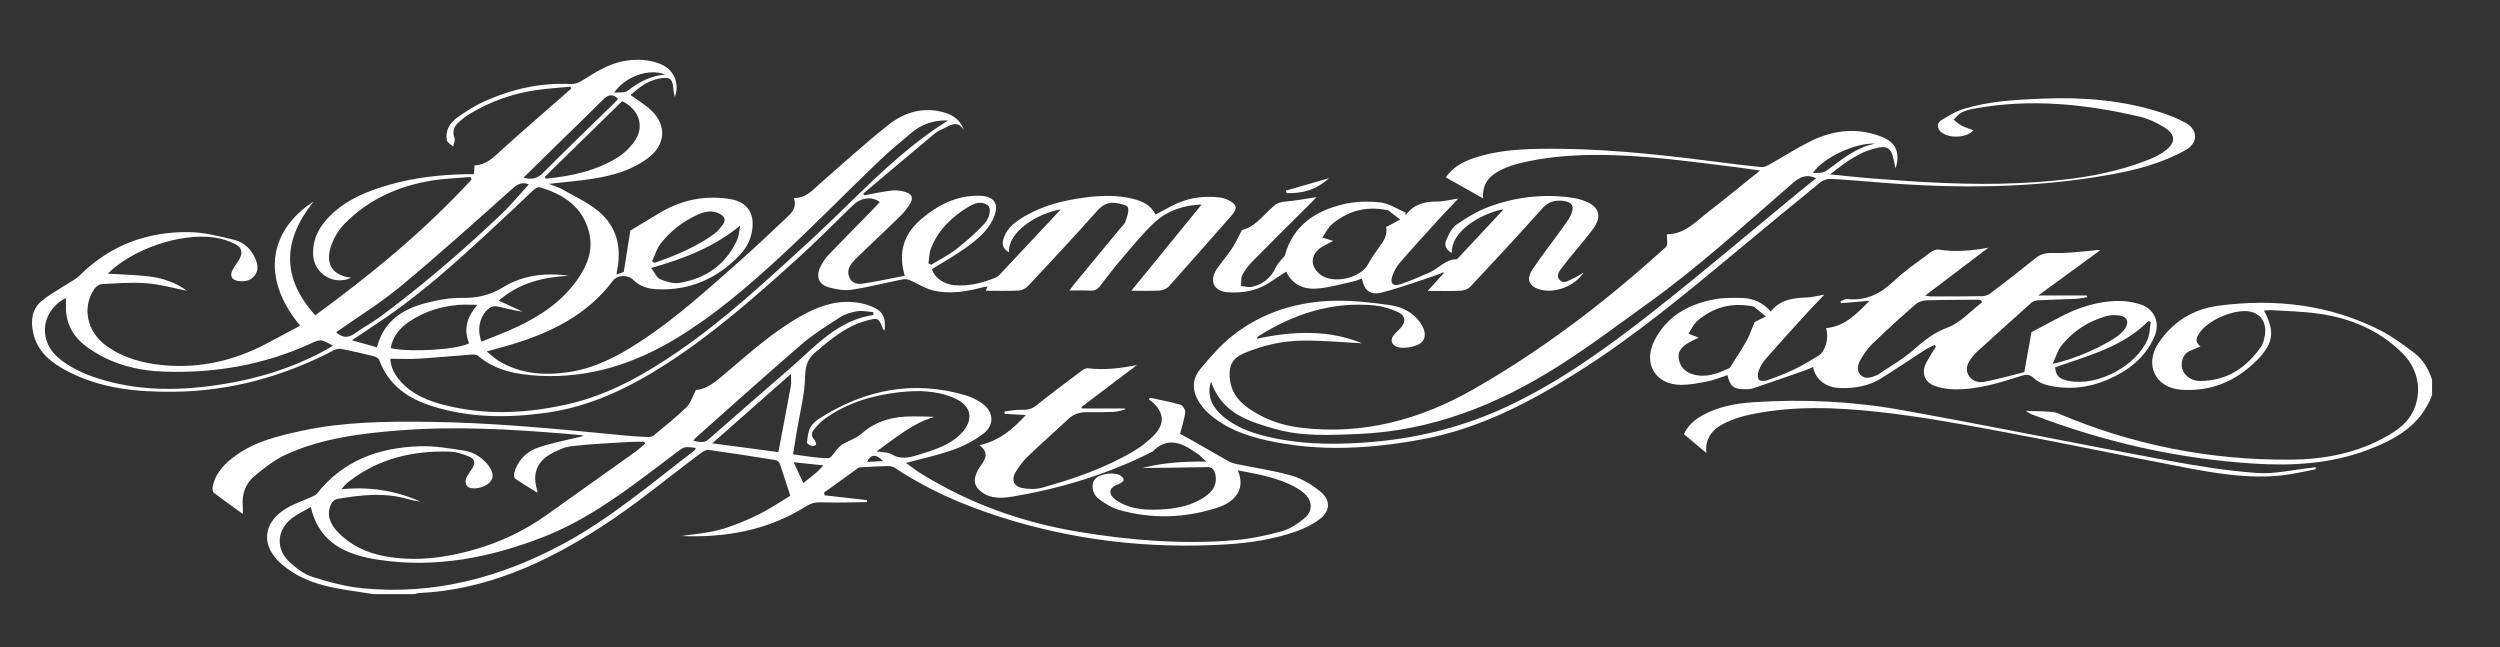
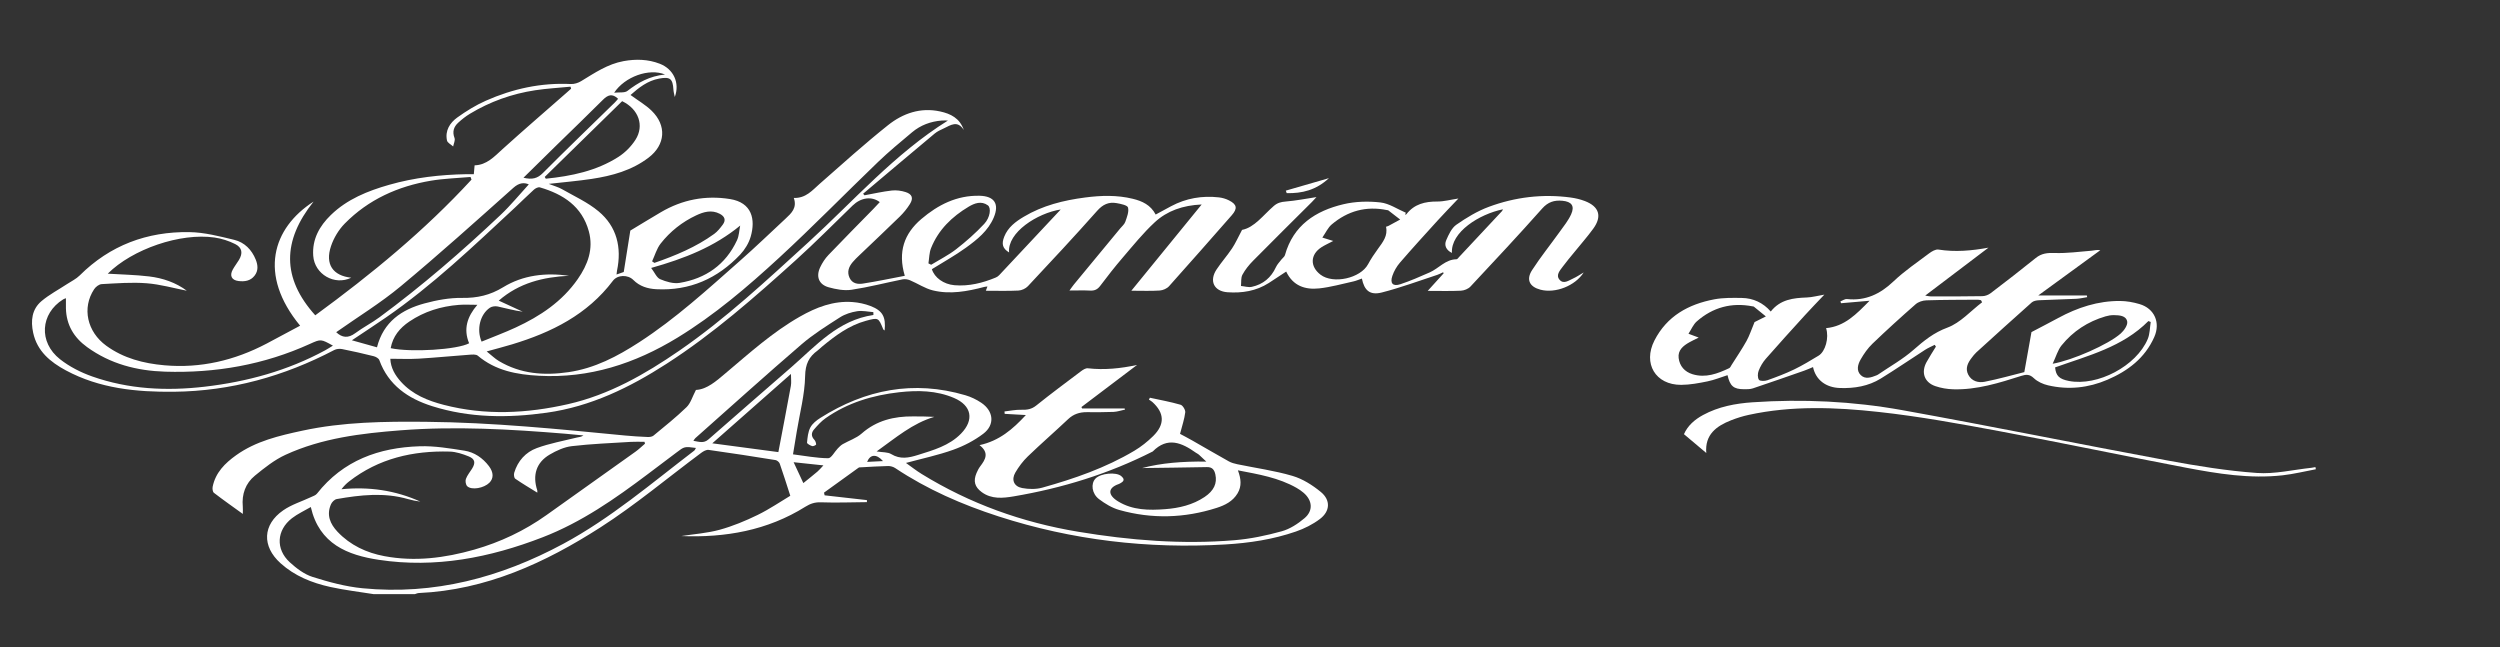
<svg xmlns="http://www.w3.org/2000/svg" width="251" height="65" viewBox="0 0 251 65" fill="none">
  <rect x="0" y="0" width="251" height="65" fill="#333333" stroke="none" />
-   <path d="M242.405 35.44C241.312 34.624 240.206 33.788 238.997 33.173C233.86 30.558 228.372 29.953 222.73 30.693C220.193 31.026 218.095 32.328 216.679 34.499C215.288 36.633 216.416 38.931 218.948 39.124C221.918 39.35 224.462 38.304 226.561 36.202C228.267 34.492 228.44 33.286 227.303 31.184C227.553 31.166 227.78 31.122 228.004 31.136C229.58 31.239 231.168 31.265 232.729 31.483C235.96 31.934 238.878 33.135 241.225 35.483C242.849 37.106 243.23 39.454 242.214 41.415C241.661 42.484 240.713 43.176 239.71 43.755C236.683 45.501 233.348 46.128 229.914 46.15C221.834 46.202 214.056 44.668 206.61 41.495C206.262 41.347 205.844 41.343 205.456 41.316C204.931 41.279 204.403 41.287 203.876 41.271C203.717 41.266 203.558 41.245 203.399 41.232C203.625 41.445 203.858 41.551 204.096 41.643C211.266 44.392 218.681 46.069 226.341 46.55C230.175 46.791 234.013 46.558 237.655 45.194C240.456 44.145 243.036 42.728 244.179 39.67C244.179 39.151 244.179 38.631 244.179 38.111C243.821 37.065 243.293 36.103 242.405 35.44ZM227.253 34.266C227.197 34.445 227.132 34.631 227.027 34.783C225.543 36.926 223.574 38.245 220.894 38.251C219.81 38.254 218.975 37.425 219.043 36.522C219.092 35.885 219.375 35.401 220.007 35.166C220.269 35.069 220.523 34.951 220.934 34.778C220.339 34.339 220.514 33.945 220.762 33.529C221.582 32.154 224.424 30.933 225.981 31.298C227.221 31.588 227.726 32.759 227.253 34.266Z" fill="white" />
  <path d="M176.142 32.346C176.041 32.388 176.087 32.372 176.142 32.346V32.346Z" fill="white" />
  <path d="M122.146 27.048C121.38 28.201 121.876 29.246 123.242 29.342C124.705 29.445 126.117 29.224 127.384 28.415C127.955 28.05 128.517 27.671 129.134 27.265C129.818 28.716 131.053 29.106 132.448 28.955C133.609 28.829 134.748 28.505 135.894 28.252C136.178 28.189 136.448 28.065 136.733 27.966C136.975 29.167 137.546 29.668 138.732 29.366C140.619 28.886 142.454 28.2 144.309 27.594C144.509 27.529 144.696 27.422 144.889 27.334C144.906 27.37 144.924 27.405 144.941 27.441C144.432 28.002 143.924 28.563 143.341 29.205C144.558 29.205 145.621 29.238 146.679 29.186C147.008 29.169 147.414 29.005 147.635 28.769C150.055 26.183 152.474 23.595 154.825 20.947C155.422 20.274 156.045 20.082 156.866 20.157C157.784 20.24 158.124 20.673 157.742 21.516C157.456 22.148 157.001 22.708 156.591 23.279C155.671 24.563 154.676 25.798 153.819 27.122C153.201 28.077 153.571 28.799 154.662 29.085C156.157 29.478 158.152 28.699 159.002 27.354C158.62 27.576 158.294 27.805 157.938 27.963C157.503 28.156 156.989 28.564 156.58 28.087C156.178 27.618 156.616 27.16 156.901 26.77C157.263 26.276 157.665 25.81 158.051 25.333C158.69 24.544 159.364 23.781 159.961 22.962C160.864 21.724 160.564 20.743 159.135 20.191C158.677 20.014 158.185 19.897 157.697 19.831C154.882 19.452 152.124 19.784 149.479 20.765C148.326 21.192 147.236 21.854 146.221 22.56C145.746 22.891 145.447 23.548 145.201 24.114C144.972 24.64 145.197 25.111 145.773 25.394C145.648 23.303 148.514 21.501 150.895 21.013C150.861 21.08 150.842 21.151 150.798 21.198C149.365 22.735 147.929 24.269 146.493 25.803C146.413 25.889 146.32 26.029 146.232 26.03C145.121 26.044 144.454 26.946 143.543 27.349C142.574 27.777 141.599 28.204 140.596 28.536C139.847 28.784 139.535 28.449 139.792 27.699C139.955 27.221 140.227 26.748 140.558 26.365C141.792 24.936 143.064 23.541 144.335 22.143C144.98 21.434 145.651 20.748 146.425 19.93C145.604 20.055 144.957 20.236 144.311 20.233C143.076 20.227 141.99 20.483 141.199 21.513C141.177 21.542 141.113 21.54 141.069 21.552C141.095 21.488 141.121 21.423 141.147 21.359C140.298 20.997 139.474 20.424 138.595 20.325C137.375 20.187 136.071 20.222 134.879 20.505C132.077 21.17 129.842 22.618 129.009 25.615C128.963 25.777 128.776 25.898 128.664 26.045C128.471 26.299 128.234 26.536 128.104 26.821C127.615 27.885 126.806 28.555 125.678 28.799C125.339 28.872 124.957 28.746 124.594 28.712C124.635 28.331 124.572 27.895 124.74 27.583C125.014 27.072 125.396 26.599 125.807 26.183C127.764 24.201 129.746 22.244 131.718 20.277C131.882 20.113 132.035 19.938 132.174 19.788C131.11 19.949 130.099 20.152 129.077 20.234C128.606 20.272 128.253 20.364 127.885 20.683C126.813 21.613 125.946 22.84 124.702 23.081C124.304 23.828 124.047 24.415 123.698 24.94C123.214 25.665 122.629 26.323 122.146 27.048ZM132.67 24.826C133 24.612 133.364 24.452 133.857 24.192C133.455 24.067 133.213 23.991 132.763 23.852C133.106 23.36 133.326 22.854 133.703 22.535C135.31 21.177 137.165 20.663 139.251 21.093C139.297 21.102 139.354 21.097 139.388 21.123C139.787 21.427 140.182 21.735 140.577 22.042C140.191 22.253 139.805 22.464 139.417 22.672C139.358 22.704 139.29 22.719 139.155 22.767C139.362 23.667 138.834 24.312 138.346 24.985C137.987 25.48 137.641 25.992 137.353 26.53C136.597 27.94 133.852 28.554 132.576 27.575C131.508 26.757 131.543 25.555 132.67 24.826Z" fill="white" />
  <path d="M232.058 46.968C230.233 47.161 228.388 47.614 226.585 47.485C223.583 47.27 220.588 46.784 217.623 46.234C208.737 44.586 199.879 42.781 190.985 41.178C186.025 40.285 180.994 40.045 175.955 40.39C174.231 40.508 172.533 40.827 170.985 41.668C170.141 42.126 169.446 42.733 169.069 43.591C169.837 44.238 170.562 44.849 171.311 45.48C171.153 43.634 172.322 42.775 173.815 42.191C174.384 41.969 174.975 41.783 175.572 41.654C179.898 40.712 184.278 40.884 188.615 41.359C192.692 41.805 196.742 42.546 200.778 43.297C207.019 44.458 213.232 45.766 219.468 46.955C222.669 47.565 225.896 48.087 229.175 47.721C230.295 47.596 231.398 47.32 232.51 47.114C232.496 47.041 232.483 46.969 232.47 46.897C232.332 46.921 232.196 46.953 232.058 46.968Z" fill="white" />
  <path d="M133.426 17.886C131.87 18.336 130.483 18.738 129.096 19.139C129.126 19.223 129.155 19.307 129.184 19.391C130.727 19.429 132.138 19.088 133.426 17.886Z" fill="white" />
  <path d="M123.389 20.117C123.08 19.96 122.725 19.856 122.38 19.817C120.695 19.628 119.087 19.899 117.581 20.702C117.067 20.976 116.556 21.256 116.03 21.541C115.522 20.571 114.672 20.187 113.732 19.958C112.147 19.571 110.547 19.62 108.945 19.829C106.774 20.111 104.674 20.633 102.775 21.769C101.96 22.256 101.198 22.825 100.828 23.755C100.526 24.514 100.668 24.952 101.313 25.346C101.121 23.345 104.139 21.399 106.496 21.032C104.414 23.257 102.367 25.445 100.316 27.63C100.223 27.73 100.097 27.814 99.97 27.866C98.646 28.414 97.28 28.757 95.833 28.636C94.732 28.544 93.817 27.867 93.56 27.027C94.712 26.308 95.892 25.657 96.976 24.872C98.1 24.058 99.208 23.178 99.774 21.837C100.353 20.464 99.833 19.686 98.342 19.654C96.062 19.604 94.173 20.565 92.497 21.994C90.786 23.454 90.124 25.279 90.841 27.691C89.429 27.959 88.033 28.257 86.625 28.474C86.121 28.551 85.565 28.476 85.296 27.894C85.02 27.299 85.218 26.785 85.603 26.325C85.815 26.072 86.056 25.843 86.295 25.615C87.643 24.325 89.005 23.049 90.338 21.744C90.722 21.368 91.072 20.938 91.357 20.483C91.725 19.895 91.585 19.494 90.922 19.283C90.484 19.144 89.987 19.076 89.533 19.128C88.614 19.233 87.706 19.442 86.794 19.608C86.748 19.555 86.703 19.503 86.657 19.451C89.053 17.433 91.444 15.409 93.85 13.402C94.116 13.18 94.454 13.035 94.773 12.884C95.445 12.567 96.135 12.043 96.767 13.053C96.359 11.859 95.442 11.421 94.397 11.191C92.424 10.757 90.65 11.379 89.157 12.568C86.798 14.448 84.552 16.471 82.286 18.465C81.541 19.121 80.905 19.912 79.698 19.874C80.049 20.867 79.457 21.405 78.881 21.942C77.361 23.358 75.862 24.8 74.305 26.174C71.049 29.048 67.843 31.985 64.178 34.359C61.981 35.782 59.714 36.98 57.069 37.365C54.609 37.723 52.264 37.545 50.09 36.248C49.685 36.007 49.341 35.663 48.864 35.283C49.835 35.014 50.629 34.81 51.413 34.573C55.37 33.374 58.964 31.599 61.535 28.192C62 27.576 63.038 27.558 63.587 28.109C64.227 28.751 65.031 28.992 65.898 29.037C69.249 29.209 72.04 27.967 74.314 25.561C74.785 25.063 75.183 24.405 75.372 23.75C75.865 22.037 75.512 20.338 73.29 19.984C70.814 19.59 68.5 20.043 66.345 21.31C65.355 21.892 64.376 22.493 63.284 23.15C63.088 24.387 62.865 25.789 62.624 27.308C62.502 27.351 62.233 27.445 61.899 27.561C61.924 27.361 61.928 27.269 61.947 27.18C62.435 24.847 61.936 22.753 60.094 21.216C59.009 20.31 57.669 19.705 56.426 18.994C56.058 18.784 55.631 18.673 55.092 18.461C56.649 18.285 58.037 18.17 59.411 17.961C61.457 17.651 63.433 17.111 65.119 15.826C66.812 14.537 66.958 12.603 65.414 11.108C64.814 10.526 64.067 10.097 63.305 9.538C64.143 8.798 65.019 8.103 66.183 7.889C67.28 7.687 67.543 7.895 67.612 9C67.628 9.248 67.702 9.493 67.749 9.739C68.278 8.31 67.615 6.928 66.235 6.397C65.059 5.944 63.847 5.913 62.611 6.136C61.007 6.427 59.701 7.324 58.349 8.145C58.051 8.327 57.654 8.454 57.311 8.437C54.322 8.29 51.482 8.912 48.772 10.114C47.767 10.56 46.809 11.152 45.914 11.795C45.169 12.331 44.667 13.115 44.878 14.107C44.928 14.339 45.282 14.507 45.496 14.704C45.55 14.419 45.722 14.089 45.634 13.858C45.395 13.229 45.553 12.736 46.002 12.322C46.363 11.988 46.758 11.678 47.179 11.423C49.203 10.199 51.397 9.417 53.73 9.062C54.905 8.883 56.096 8.819 57.28 8.703C57.301 8.77 57.321 8.837 57.341 8.903C57.175 9.05 57.01 9.197 56.844 9.343C54.716 11.212 52.569 13.061 50.468 14.96C49.626 15.722 48.867 16.569 47.65 16.599C47.62 16.931 47.598 17.181 47.571 17.487C47.295 17.487 47.062 17.483 46.83 17.488C44.2 17.535 41.601 17.831 39.066 18.556C36.915 19.172 34.857 19.994 33.217 21.588C32.075 22.698 31.333 24.016 31.447 25.672C31.575 27.541 33.597 28.699 35.264 27.882C33.421 27.684 32.62 26.532 33.233 24.712C33.509 23.892 34.004 23.067 34.609 22.45C36.989 20.031 39.959 18.697 43.273 18.141C44.58 17.922 45.919 17.887 47.243 17.768C47.275 17.857 47.307 17.945 47.339 18.034C42.639 23.143 37.303 27.522 31.652 31.657C28.272 27.9 28.349 24.171 31.482 20.239C27.352 22.894 25.904 27.569 30.132 32.7C28.999 33.306 27.883 33.913 26.757 34.503C23.546 36.187 20.144 36.995 16.51 36.675C14.411 36.489 12.411 35.975 10.675 34.715C8.737 33.308 8.215 30.912 9.45 29.038C9.608 28.797 9.944 28.539 10.21 28.525C11.714 28.445 13.231 28.323 14.727 28.439C16.093 28.544 17.437 28.932 18.755 29.188C17.664 28.375 16.355 27.918 14.969 27.753C13.591 27.588 12.195 27.564 10.818 27.478C13.281 25.015 18.112 23.35 21.541 23.848C22.25 23.951 22.97 24.182 23.611 24.503C24.321 24.859 24.398 25.43 23.985 26.108C23.788 26.43 23.554 26.73 23.372 27.059C23.029 27.679 23.254 28.133 23.954 28.216C24.562 28.289 25.146 28.207 25.556 27.682C25.95 27.179 25.898 26.622 25.678 26.071C25.275 25.066 24.544 24.328 23.516 24.08C22.034 23.722 20.516 23.327 19.008 23.304C14.776 23.24 11.049 24.619 8.001 27.655C7.648 28.007 7.168 28.234 6.743 28.514C5.883 29.08 4.956 29.568 4.173 30.226C3.193 31.049 3.07 32.205 3.33 33.41C3.732 35.267 5.063 36.352 6.61 37.185C10 39.01 13.712 39.372 17.469 39.332C23.17 39.272 28.517 37.784 33.558 35.143C33.779 35.027 34.096 34.998 34.346 35.047C35.408 35.257 36.466 35.498 37.517 35.762C37.731 35.815 38.019 35.978 38.085 36.159C39.003 38.68 40.978 40.016 43.382 40.776C47.147 41.966 51.006 41.98 54.881 41.437C59.305 40.818 63.213 38.913 66.915 36.529C71.598 33.513 75.767 29.847 79.886 26.129C81.849 24.358 83.707 22.472 85.607 20.633C86.427 19.84 87.517 19.67 88.329 20.293C88.105 20.531 87.89 20.768 87.667 20.996C86.166 22.532 84.65 24.055 83.168 25.609C82.833 25.96 82.555 26.393 82.347 26.833C81.903 27.768 82.209 28.568 83.197 28.843C83.934 29.049 84.755 29.203 85.496 29.092C87.215 28.833 88.906 28.392 90.614 28.049C90.85 28.002 91.138 28.043 91.362 28.137C92.134 28.462 92.858 28.959 93.657 29.155C95.397 29.581 97.127 29.252 98.831 28.806C98.918 28.783 99.011 28.78 99.139 28.763C99.079 28.921 99.036 29.037 98.977 29.192C100.093 29.192 101.173 29.226 102.249 29.172C102.576 29.156 102.975 28.976 103.198 28.738C105.538 26.238 107.878 23.736 110.148 21.173C110.721 20.525 111.314 20.253 112.105 20.393C112.52 20.466 113.193 20.603 113.253 20.837C113.362 21.266 113.142 21.803 112.981 22.267C112.894 22.52 112.647 22.718 112.467 22.937C110.918 24.812 109.367 26.686 107.819 28.563C107.684 28.727 107.567 28.906 107.376 29.167C108.169 29.167 108.808 29.141 109.443 29.175C109.886 29.2 110.183 29.068 110.458 28.704C111.182 27.742 111.925 26.792 112.709 25.879C113.753 24.663 114.764 23.403 115.935 22.319C117.183 21.164 118.756 20.615 120.648 20.53C118.257 23.462 115.972 26.264 113.587 29.189C114.655 29.189 115.547 29.229 116.433 29.169C116.76 29.147 117.161 28.973 117.376 28.732C119.49 26.377 121.572 23.994 123.663 21.618C124.261 20.937 124.201 20.528 123.389 20.117ZM66.328 24.456C67.281 23.239 68.488 22.285 69.892 21.625C70.642 21.272 71.443 21.035 72.268 21.468C72.761 21.727 72.908 22.097 72.563 22.558C72.312 22.894 72.042 23.241 71.708 23.483C69.88 24.808 67.818 25.658 65.704 26.394C65.626 26.342 65.548 26.291 65.47 26.239C65.75 25.64 65.932 24.964 66.328 24.456ZM74.315 22.649C74.214 23.141 74.202 23.674 73.997 24.117C72.855 26.576 70.857 27.964 68.231 28.402C67.611 28.505 66.88 28.284 66.278 28.029C65.927 27.88 65.73 27.366 65.377 26.902C68.736 25.95 71.688 24.801 74.315 22.649ZM32.631 35.18C28.863 37.222 24.802 38.327 20.574 38.822C16.735 39.271 12.921 39.091 9.246 37.792C8.108 37.39 6.972 36.811 6.028 36.068C3.853 34.358 4.054 31.483 6.337 30.06C6.411 30.014 6.498 29.99 6.618 29.94C6.618 30.314 6.611 30.637 6.619 30.959C6.659 32.616 7.411 33.881 8.738 34.844C11.08 36.542 13.73 37.227 16.582 37.316C21.64 37.474 26.5 36.627 31.122 34.525C32.219 34.027 32.223 34.036 33.425 34.702C33.126 34.883 32.884 35.043 32.631 35.18ZM63.801 14.034C63.373 14.704 62.755 15.327 62.085 15.755C59.873 17.167 57.366 17.681 54.798 17.942C54.762 17.883 54.726 17.823 54.69 17.764C57.291 15.218 59.893 12.672 62.463 10.157C64.124 10.953 64.708 12.612 63.801 14.034ZM66.771 7.479C65.212 7.638 64.073 8.292 62.992 9.128C62.714 9.344 62.195 9.247 61.661 9.308C62.729 7.703 65.157 6.821 66.771 7.479ZM55.876 14.579C57.426 13.062 58.994 11.564 60.525 10.028C61.016 9.537 61.46 9.347 62.056 9.919C61.957 10.032 61.85 10.171 61.725 10.293C59.315 12.649 56.884 14.985 54.505 17.373C53.969 17.911 53.443 18.058 52.555 17.845C53.73 16.689 54.8 15.631 55.876 14.579ZM33.754 33.352C35.945 31.807 38.214 30.42 40.237 28.738C44.084 25.54 47.806 22.191 51.539 18.859C52.121 18.339 52.612 18.308 53.092 18.51C52.171 19.514 51.278 20.614 50.257 21.579C46.393 25.228 42.376 28.703 38.094 31.858C37.316 32.431 36.443 32.875 35.668 33.45C34.954 33.979 34.349 33.915 33.754 33.352ZM37.849 34.871C37.03 34.641 36.248 34.422 35.329 34.165C36.55 33.348 37.647 32.634 38.724 31.892C43.428 28.651 47.539 24.713 51.705 20.84C52.345 20.245 52.959 19.622 53.608 19.038C53.759 18.903 54.038 18.764 54.204 18.812C56.539 19.495 58.432 20.712 59.118 23.22C59.605 24.999 59.014 26.57 58.008 28.017C56.436 30.279 54.228 31.747 51.777 32.881C50.669 33.394 49.521 33.819 48.351 34.3C47.821 33.053 48.21 31.551 49.188 30.894C49.39 30.758 49.727 30.719 49.972 30.771C50.796 30.945 51.607 31.181 52.48 31.293C51.705 30.935 50.929 30.577 50.075 30.183C52.125 28.4 54.542 27.815 57.129 27.688C54.796 27.359 52.525 27.608 50.511 28.841C49.203 29.642 47.906 29.932 46.396 29.91C45.142 29.891 43.853 30.13 42.635 30.458C40.34 31.075 38.503 32.301 37.849 34.871ZM47.099 34.465C45.926 35.103 41.286 35.4 39.225 34.957C39.44 33.769 40.137 32.932 41.099 32.282C42.599 31.269 44.274 30.754 46.065 30.61C46.643 30.564 47.228 30.603 47.927 30.603C46.899 31.797 46.511 33.04 47.099 34.465ZM81.151 24.334C76.983 28.136 72.86 31.996 68.201 35.207C64.766 37.573 61.163 39.636 57.04 40.574C52.891 41.518 48.722 41.725 44.561 40.649C42.947 40.232 41.416 39.614 40.259 38.333C39.666 37.677 39.23 36.942 39.187 36.02C40.161 36.02 41.102 36.066 42.038 36.01C43.732 35.908 45.421 35.739 47.114 35.616C47.401 35.595 47.787 35.557 47.971 35.712C49.752 37.215 51.885 37.607 54.108 37.727C59.166 38 63.736 36.514 68.011 33.905C71.741 31.629 75.045 28.805 78.238 25.865C81.623 22.748 84.838 19.448 88.158 16.26C89.246 15.215 90.414 14.252 91.571 13.282C92.426 12.565 93.438 12.188 94.552 12.103C94.75 12.088 94.95 12.101 95.173 12.101C89.802 15.458 85.715 20.171 81.151 24.334ZM93.214 26.443C93.297 25.932 93.29 25.385 93.477 24.915C94.213 23.068 95.58 21.752 97.253 20.753C97.836 20.406 98.524 20.14 99.18 20.615C99.53 20.868 99.424 21.828 98.813 22.482C97.952 23.402 96.993 24.247 95.997 25.022C95.224 25.623 94.329 26.067 93.489 26.581C93.397 26.535 93.306 26.489 93.214 26.443Z" fill="white" />
  <path d="M132.616 49.397C131.78 48.709 130.789 48.08 129.763 47.779C127.961 47.248 126.078 46.993 124.232 46.61C123.94 46.549 123.637 46.467 123.379 46.324C122.149 45.638 120.935 44.925 119.71 44.228C119.25 43.966 118.778 43.723 118.475 43.56C118.686 42.739 118.916 42.078 118.999 41.4C119.028 41.158 118.751 40.7 118.529 40.636C117.519 40.343 116.479 40.157 115.45 39.932C115.417 39.995 115.383 40.058 115.35 40.121C115.466 40.2 115.594 40.266 115.697 40.359C116.917 41.465 116.97 42.608 115.774 43.785C115.207 44.343 114.565 44.854 113.882 45.26C111 46.973 107.855 48.065 104.645 48.96C104.014 49.136 103.279 49.121 102.628 49C101.796 48.845 101.516 48.17 101.941 47.443C102.282 46.859 102.703 46.296 103.189 45.828C104.515 44.551 105.907 43.342 107.245 42.078C107.784 41.57 108.396 41.377 109.11 41.381C110.007 41.385 110.905 41.394 111.801 41.355C112.188 41.337 112.569 41.203 112.953 41.121C112.94 41.085 112.927 41.048 112.914 41.011H108.645C108.621 40.964 108.598 40.916 108.575 40.867L114.16 36.642C112.507 36.994 110.879 37.166 109.215 36.976C109 36.952 108.73 37.125 108.534 37.272C107.024 38.407 105.508 39.535 104.035 40.716C103.565 41.093 103.106 41.16 102.542 41.141C101.981 41.122 101.415 41.248 100.851 41.31C100.857 41.391 100.863 41.471 100.869 41.551C101.539 41.589 102.208 41.626 102.998 41.67C101.679 43.094 100.335 44.259 98.344 44.691C99.343 45.465 98.936 46.136 98.418 46.816C98.263 47.02 98.142 47.257 98.042 47.494C97.698 48.307 97.864 48.894 98.564 49.409C99.555 50.137 100.694 50.018 101.776 49.835C106.642 49.011 111.319 47.574 115.732 45.33C117.223 43.818 118.652 44.45 120.07 45.455C120.167 45.523 120.28 45.569 120.368 45.646C120.581 45.834 120.783 46.033 121.112 46.343C118.729 46.314 116.567 46.485 114.672 46.993C116.699 46.965 118.936 46.942 121.172 46.896C121.714 46.885 121.92 47.167 122.023 47.636C122.218 48.524 121.879 49.269 120.937 49.899C119.744 50.696 118.383 51.014 116.987 51.12C115.355 51.244 113.716 51.235 112.247 50.334C111.201 49.692 111.218 48.977 112.316 48.6C112.405 48.57 112.485 48.515 112.566 48.467C112.935 48.251 112.837 48.025 112.575 47.802C112.056 47.361 110.494 47.513 109.985 48.051C109.501 48.562 109.609 49.56 110.345 50.116C110.955 50.576 111.656 51 112.383 51.204C115.648 52.12 118.919 52.028 122.149 50.993C122.987 50.725 123.773 50.337 124.254 49.529C124.685 48.806 124.601 48.059 124.285 47.221C126.377 47.623 128.375 47.959 130.172 48.981C130.417 49.12 130.653 49.283 130.868 49.465C131.766 50.227 131.871 51.265 130.977 52.023C130.31 52.588 129.508 53.113 128.68 53.342C127.142 53.769 125.552 54.102 123.963 54.235C118.688 54.677 113.455 54.252 108.235 53.385C102.618 52.451 97.379 50.569 92.534 47.587C91.982 47.248 91.471 46.842 90.958 46.479C92.581 46.039 94.175 45.704 95.694 45.161C96.765 44.779 97.823 44.231 98.726 43.545C99.906 42.648 99.764 41.271 98.517 40.435C98.034 40.111 97.483 39.846 96.925 39.682C91.722 38.151 86.891 39.1 82.371 41.953C81.98 42.199 81.566 42.525 81.359 42.918C81.123 43.364 81.076 43.923 81.025 44.441C81.015 44.545 81.346 44.728 81.546 44.79C81.657 44.824 81.943 44.68 81.941 44.623C81.935 44.457 81.862 44.26 81.747 44.138C81.422 43.792 81.458 43.431 81.726 43.12C82.078 42.713 82.447 42.299 82.882 41.992C85.099 40.433 87.615 39.681 90.278 39.381C92.15 39.171 94.018 39.201 95.782 39.955C97.558 40.713 97.83 42.157 96.486 43.536C95.299 44.754 93.715 45.189 92.157 45.68C91.246 45.967 90.388 46.145 89.481 45.593C89.128 45.377 88.614 45.423 88.012 45.324C89.953 43.939 91.629 42.49 93.808 41.853C93.082 41.808 92.381 41.813 91.679 41.807C89.756 41.791 88.002 42.211 86.503 43.533C85.973 44 85.24 44.233 84.611 44.593C84.425 44.7 84.267 44.864 84.115 45.02C83.786 45.36 83.466 46.009 83.147 46.006C81.983 45.995 80.821 45.767 79.618 45.616C79.756 44.777 79.875 44.057 79.993 43.338C80.297 41.477 80.799 39.619 80.835 37.753C80.858 36.558 81.212 35.824 82.089 35.19C82.242 35.079 82.37 34.937 82.516 34.817C83.849 33.713 85.228 32.678 86.932 32.211C88.194 31.865 88.198 31.884 88.677 33.066C88.695 33.109 88.759 33.134 88.817 33.179C88.952 31.813 88.619 31.19 87.393 30.721C86.829 30.506 86.211 30.372 85.609 30.327C83.674 30.182 81.956 30.852 80.302 31.793C77.571 33.348 75.258 35.44 72.876 37.447C71.92 38.253 70.977 39.099 69.873 39.149C69.517 39.826 69.344 40.475 68.931 40.877C67.884 41.893 66.736 42.806 65.609 43.737C65.467 43.855 65.212 43.882 65.013 43.874C64.258 43.843 63.503 43.798 62.752 43.725C56.102 43.081 49.455 42.411 42.764 42.349C38.603 42.309 34.445 42.357 30.358 43.24C28.029 43.742 25.69 44.285 23.699 45.711C22.586 46.508 21.635 47.452 21.351 48.867C21.312 49.06 21.349 49.38 21.477 49.478C22.401 50.19 23.357 50.861 24.379 51.599C24.379 51.27 24.395 51.064 24.376 50.86C24.262 49.62 24.645 48.53 25.593 47.756C26.552 46.972 27.555 46.171 28.669 45.66C32.329 43.981 36.277 43.51 40.243 43.202C45.747 42.775 51.237 43.093 56.724 43.543C57.342 43.593 57.959 43.658 58.577 43.717C58.35 43.883 58.122 43.879 57.907 43.932C56.564 44.267 55.186 44.512 53.893 44.988C52.778 45.398 51.981 46.28 51.627 47.464C51.572 47.644 51.612 47.98 51.733 48.064C52.441 48.554 53.185 48.991 53.944 49.462C53.944 49.363 53.961 49.291 53.941 49.23C53.445 47.711 53.837 46.434 55.188 45.64C55.866 45.241 56.647 44.882 57.415 44.792C59.378 44.562 61.359 44.488 63.334 44.364C63.79 44.336 64.25 44.36 64.709 44.36L64.757 44.546C64.441 44.815 64.142 45.108 63.806 45.348C60.83 47.476 57.847 49.593 54.866 51.714C52.652 53.29 50.233 54.434 47.62 55.181C44.654 56.027 41.647 56.411 38.592 55.837C36.8 55.501 35.172 54.745 33.891 53.393C33.147 52.607 32.757 51.694 33.234 50.62C33.332 50.401 33.589 50.144 33.808 50.106C36.191 49.689 38.58 49.42 40.966 50.11C41.169 50.169 41.377 50.218 41.585 50.26C41.789 50.301 41.996 50.327 42.202 50.36C39.669 49.217 37.033 48.849 34.282 49.119C34.527 48.799 34.772 48.55 35.045 48.338C38.02 46.025 41.462 45.238 45.147 45.339C45.787 45.356 46.445 45.577 47.049 45.819C47.699 46.08 47.762 46.466 47.391 47.061C47.179 47.401 46.909 47.719 46.775 48.087C46.7 48.295 46.761 48.677 46.913 48.819C47.361 49.237 48.591 49.008 49.134 48.467C49.569 48.034 49.569 47.434 49.09 46.801C48.466 45.979 47.628 45.404 46.627 45.246C45.142 45.013 43.629 44.758 42.137 44.805C38.058 44.934 34.452 46.218 31.822 49.563C31.691 49.73 31.438 49.808 31.231 49.906C30.295 50.346 29.271 50.657 28.434 51.238C26.358 52.677 26.284 54.848 28.163 56.545C29.588 57.832 31.321 58.525 33.157 58.93C34.6 59.248 36.076 59.419 37.536 59.654H41.647C41.779 59.615 41.909 59.547 42.043 59.541C48.805 59.238 54.734 56.509 60.28 52.951C63.808 50.688 67.039 47.965 70.412 45.459C70.619 45.306 70.916 45.138 71.144 45.17C73.387 45.483 75.626 45.831 77.863 46.192C78.024 46.218 78.234 46.399 78.288 46.554C78.641 47.558 78.956 48.574 79.345 49.775C78.383 50.348 77.272 51.111 76.075 51.696C74.851 52.294 73.572 52.825 72.262 53.186C71.009 53.531 69.686 53.62 68.394 53.821C72.822 53.996 77.039 53.264 80.857 50.877C81.355 50.566 81.815 50.41 82.425 50.432C83.961 50.488 85.501 50.428 87.04 50.414C87.039 50.346 87.038 50.279 87.038 50.211C85.622 50.051 84.207 49.891 82.791 49.731C82.771 49.64 82.751 49.549 82.731 49.459C83.888 48.622 85.043 47.785 86.204 46.955C86.271 46.907 86.386 46.921 86.479 46.916C87.375 46.869 88.27 46.807 89.166 46.789C89.406 46.785 89.684 46.864 89.882 46.997C93.091 49.138 96.598 50.664 100.243 51.843C107.646 54.237 115.252 55.122 123.017 54.663C125.432 54.52 127.812 54.16 130.1 53.369C130.954 53.074 131.805 52.65 132.522 52.105C133.548 51.327 133.608 50.214 132.616 49.397ZM69.697 45.248C65.421 48.513 61.323 52.031 56.554 54.598C50.26 57.986 43.584 59.763 36.398 59.061C34.702 58.895 33.013 58.439 31.382 57.923C30.542 57.657 29.752 57.056 29.088 56.446C27.655 55.13 27.77 53.229 29.305 52.035C29.873 51.593 30.549 51.289 31.205 50.905C32.053 54.629 34.909 55.736 38.042 56.208C43.714 57.063 49.169 55.997 54.475 53.945C58.379 52.436 61.756 50.074 65.062 47.584C66.005 46.874 66.951 46.168 67.89 45.452C68.716 44.822 68.712 44.817 69.871 44.972C69.806 45.079 69.772 45.191 69.697 45.248ZM79.404 38.736C79.004 40.932 78.579 43.125 78.148 45.391C76 45.106 73.862 44.822 71.514 44.509C74.188 42.15 76.734 39.905 79.412 37.543C79.412 38.034 79.466 38.396 79.404 38.736ZM71.132 44.115C70.648 44.54 70.188 44.353 69.617 44.259C69.709 44.129 69.746 44.049 69.806 43.995C73.354 40.847 76.876 37.668 80.471 34.574C81.66 33.55 83.013 32.708 84.34 31.857C84.841 31.536 85.465 31.341 86.057 31.247C86.581 31.163 87.14 31.298 87.683 31.337C87.686 31.433 87.69 31.529 87.694 31.625C84.152 32.139 81.933 34.697 79.457 36.859C76.683 39.279 73.896 41.684 71.132 44.115ZM82.076 47.344C81.648 47.708 81.205 48.056 80.656 48.502C80.332 47.807 80.045 47.19 79.68 46.406C80.762 46.521 81.637 46.615 82.671 46.725C82.399 47.011 82.252 47.195 82.076 47.344ZM87.06 46.374C87.349 45.631 87.978 45.525 88.653 46.294C88.051 46.324 87.564 46.348 87.06 46.374Z" fill="white" />
-   <path d="M219.484 12.362C218.753 11.944 217.952 11.624 217.15 11.357C213.243 10.055 209.206 9.742 205.123 9.9C202.433 10.005 199.735 10.14 197.14 10.939C196.369 11.176 195.648 11.617 194.95 12.041C194.6 12.253 194.409 12.643 194.718 13.078C195.312 13.911 197.393 13.954 198.135 13.073C197.719 12.918 197.314 12.806 196.949 12.617C196.656 12.466 196.411 12.22 196.145 12.016C196.402 11.772 196.624 11.457 196.927 11.302C197.319 11.101 197.768 10.987 198.205 10.907C203.812 9.875 209.35 10.43 214.84 11.718C215.695 11.918 216.539 12.315 217.288 12.781C218.472 13.517 218.47 14.349 217.348 15.165C216.876 15.507 216.338 15.782 215.796 15.999C211.548 17.703 207.071 18.182 202.555 18.387C197.783 18.604 193.02 18.305 188.263 17.942C186.816 17.832 185.374 17.668 183.745 17.51C185.35 16.228 186.813 15.141 188.733 14.794C189.537 14.649 189.852 15.064 190.023 15.632C190.133 15.999 190.194 16.381 190.311 16.912C190.81 15.363 190.344 14.312 189.009 13.77C186.606 12.793 184.223 13.014 181.938 14.104C180.495 14.793 179.148 15.681 177.747 16.461C177.474 16.614 177.144 16.802 176.859 16.775C175.238 16.619 173.622 16.413 172.006 16.205C166.172 15.453 160.328 14.841 154.431 14.946C152.226 14.985 150.042 15.166 147.94 15.883C146.863 16.251 145.868 16.772 145.159 17.81C146.401 18.509 147.602 19.185 148.899 19.915C148.79 18.147 149.866 17.401 151.166 16.847C151.577 16.673 152.007 16.53 152.44 16.422C154.881 15.813 157.368 15.583 159.878 15.556C164.712 15.502 169.483 16.2 174.263 16.78C175.057 16.877 175.846 17.003 176.708 17.125C174.91 18.564 173.234 19.94 171.518 21.266C170.264 22.236 169.168 23.514 167.352 23.522C167.405 24.871 167.532 24.546 166.558 25.422C160.821 30.585 154.69 35.219 147.98 39.056C142.567 42.15 136.803 43.709 130.532 42.934C128.631 42.7 126.862 42.066 125.289 40.946C124.237 40.198 123.56 39.232 123.462 37.899C123.372 36.669 123.768 35.942 124.895 35.466C126.787 34.666 128.778 34.216 130.816 34.196C132.878 34.176 134.941 34.376 136.742 34.467C133.491 33.112 129.877 33.21 126.164 34.016C126.242 33.886 126.262 33.808 126.312 33.776C129.879 31.514 133.725 30.259 137.992 30.664C138.775 30.738 139.571 30.981 140.293 31.299C141.147 31.674 141.203 32.313 140.565 32.99C140.339 33.23 140.082 33.447 139.89 33.712C139.636 34.064 139.661 34.429 140.028 34.709C140.568 35.12 142.231 34.885 142.766 34.332C143.195 33.889 143.133 33.139 142.591 32.384C141.84 31.338 140.742 30.797 139.536 30.629C137.767 30.381 135.971 30.172 134.189 30.193C130.338 30.238 126.761 31.313 123.713 33.727C122.543 34.655 121.54 35.82 120.572 36.971C119.63 38.089 119.651 39.257 120.468 40.492C120.713 40.861 121.014 41.209 121.344 41.505C122.993 42.986 125.013 43.72 127.121 44.199C132.35 45.385 137.59 45.076 142.804 44.104C148.519 43.039 153.573 40.406 158.433 37.34C164.161 33.725 169.345 29.397 174.539 25.081C177.28 22.803 180.027 20.531 182.792 18.284C183.052 18.073 183.473 17.947 183.81 17.964C185.437 18.048 187.061 18.186 188.684 18.319C196.383 18.949 204.059 18.915 211.694 17.565C214.405 17.086 217.05 16.412 219.467 15.047C220.677 14.364 220.697 13.055 219.484 12.362ZM180.517 19.359C175.628 23.375 170.809 27.481 165.833 31.386C161.34 34.913 156.707 38.258 151.503 40.725C147.226 42.752 142.734 43.921 138.04 44.347C134.548 44.664 131.059 44.685 127.608 43.922C126.032 43.573 124.501 43.085 123.184 42.111C122.096 41.306 121.281 40.33 121.448 38.848C121.461 38.738 121.504 38.632 121.587 38.324C122.687 41.507 125.354 42.299 127.965 43.052C130.698 43.84 133.528 43.689 136.34 43.574C143.676 43.273 150.258 40.679 156.368 36.82C159.556 34.807 162.576 32.524 165.638 30.318C170.551 26.778 175.019 22.698 179.584 18.736C180.338 18.083 181.079 17.299 182.341 17.896C181.71 18.402 181.108 18.873 180.517 19.359ZM182.023 17.37C182.999 15.84 186.306 14.305 188.263 14.419C186.321 14.806 184.885 16.041 183.364 17.148C183.027 17.393 182.485 17.357 182.023 17.37Z" fill="white" />
  <path d="M214.81 30.53C214.184 30.344 213.515 30.223 212.864 30.218C210.641 30.201 208.591 30.872 206.651 31.924C205.785 32.393 204.909 32.842 203.96 33.342C203.749 34.522 203.52 35.803 203.241 37.359C202.089 37.647 200.688 38.047 199.264 38.329C198.634 38.453 197.956 38.282 197.614 37.621C197.288 36.99 197.563 36.431 197.958 35.923C198.102 35.737 198.244 35.542 198.418 35.385C200.268 33.704 202.119 32.022 203.989 30.363C204.16 30.211 204.46 30.158 204.704 30.145C205.954 30.083 207.205 30.059 208.455 30C208.823 29.982 209.188 29.892 209.554 29.835C209.542 29.779 209.531 29.723 209.519 29.667H204.638C206.828 28.069 208.85 26.596 210.871 25.122C210.535 25.055 210.267 25.149 209.994 25.171C208.756 25.271 207.514 25.444 206.28 25.401C205.549 25.376 204.966 25.436 204.386 25.905C202.899 27.108 201.385 28.276 199.864 29.434C199.639 29.605 199.319 29.729 199.04 29.734C197.316 29.767 195.592 29.76 193.868 29.761C193.723 29.761 193.578 29.721 193.291 29.678C195.486 28.015 197.564 26.44 199.641 24.866C197.953 25.173 196.303 25.324 194.619 25.057C194.329 25.011 193.944 25.244 193.675 25.445C192.467 26.352 191.204 27.21 190.113 28.245C188.771 29.52 187.306 30.228 185.435 30.024C185.227 30.002 184.998 30.177 184.778 30.261C184.799 30.322 184.819 30.383 184.839 30.444C185.729 30.367 186.619 30.29 187.704 30.196C186.368 31.549 185.212 32.767 183.339 32.945C183.654 33.921 183.267 35.298 182.586 35.708C181.781 36.193 180.975 36.686 180.13 37.093C179.261 37.511 178.353 37.855 177.443 38.177C177.184 38.268 176.702 38.278 176.598 38.13C176.448 37.919 176.464 37.495 176.569 37.223C176.736 36.793 176.983 36.37 177.287 36.022C178.578 34.548 179.896 33.098 181.215 31.648C181.814 30.99 182.435 30.353 183.165 29.581C182.461 29.7 181.937 29.847 181.407 29.867C180.052 29.919 178.747 30.055 177.784 31.277C177.014 30.395 176.024 29.929 174.868 29.914C173.95 29.902 173.012 29.883 172.118 30.052C169.524 30.543 167.358 31.731 166.104 34.188C164.928 36.493 166.212 38.649 168.786 38.64C169.671 38.636 170.565 38.467 171.437 38.289C172.119 38.15 172.774 37.88 173.443 37.667C173.693 38.763 174.054 39.073 175.081 39.078C175.386 39.08 175.71 39.085 175.993 38.991C177.712 38.417 179.423 37.816 181.135 37.218C181.434 37.114 181.722 36.98 182.027 36.855C182.305 38.148 183.319 38.912 184.741 38.957C186.185 39.004 187.582 38.775 188.824 38.011C190.33 37.084 191.789 36.082 193.276 35.124C193.581 34.928 193.921 34.786 194.245 34.62C194.285 34.68 194.325 34.74 194.365 34.801C194.049 35.321 193.711 35.831 193.42 36.365C192.86 37.394 193.203 38.388 194.303 38.766C194.873 38.962 195.498 39.067 196.101 39.085C198.479 39.154 200.715 38.445 202.945 37.737C203.428 37.583 203.775 37.564 204.198 37.969C204.569 38.323 205.115 38.569 205.625 38.687C207.663 39.162 209.664 38.95 211.584 38.127C213.639 37.246 215.345 35.957 216.285 33.848C216.932 32.397 216.315 30.975 214.81 30.53ZM175.349 34.236C174.891 35.057 174.359 35.837 173.856 36.633C173.781 36.751 173.72 36.913 173.609 36.965C172.443 37.516 171.25 37.972 169.931 37.572C169.135 37.33 168.636 36.752 168.536 35.945C168.439 35.155 169.002 34.708 169.626 34.359C169.891 34.211 170.168 34.084 170.549 33.892C170.203 33.763 169.955 33.67 169.523 33.508C169.811 33.068 170.005 32.576 170.359 32.266C171.966 30.86 173.843 30.345 175.955 30.757C176.001 30.765 176.058 30.764 176.091 30.79C176.494 31.113 176.893 31.441 177.293 31.768C176.913 31.959 176.534 32.15 176.154 32.339C176.15 32.342 176.146 32.343 176.142 32.345C176.147 32.343 176.15 32.342 176.156 32.339C175.834 33.11 175.646 33.703 175.349 34.236ZM195.53 32.888C194.157 33.396 193.174 34.195 192.13 35.113C191.042 36.071 189.746 36.793 188.54 37.617C188.501 37.643 188.458 37.663 188.414 37.68C187.878 37.895 187.285 38.113 186.821 37.662C186.346 37.202 186.531 36.574 186.813 36.083C187.138 35.517 187.526 34.959 187.994 34.509C189.407 33.154 190.856 31.837 192.328 30.547C192.598 30.31 193.036 30.166 193.402 30.154C195.123 30.098 196.846 30.103 198.568 30.09C198.676 30.089 198.784 30.124 198.893 30.142C198.929 30.211 198.966 30.28 199.003 30.349C197.855 31.223 196.823 32.409 195.53 32.888ZM206.977 34.684C208.13 33.254 209.623 32.282 211.393 31.763C211.662 31.683 211.952 31.635 212.231 31.639C212.781 31.647 213.467 31.681 213.573 32.291C213.634 32.646 213.254 33.188 212.926 33.48C211.696 34.577 208.094 36.169 206.087 36.521C206.431 35.791 206.6 35.154 206.977 34.684ZM215.634 34.035C214.495 36.752 210.593 38.804 207.722 38.25C206.755 38.063 206.412 37.739 206.332 36.887C209.665 35.697 213.112 34.843 215.698 32.235C215.777 32.266 215.855 32.296 215.933 32.327C215.84 32.899 215.852 33.516 215.634 34.035Z" fill="white" />
</svg>